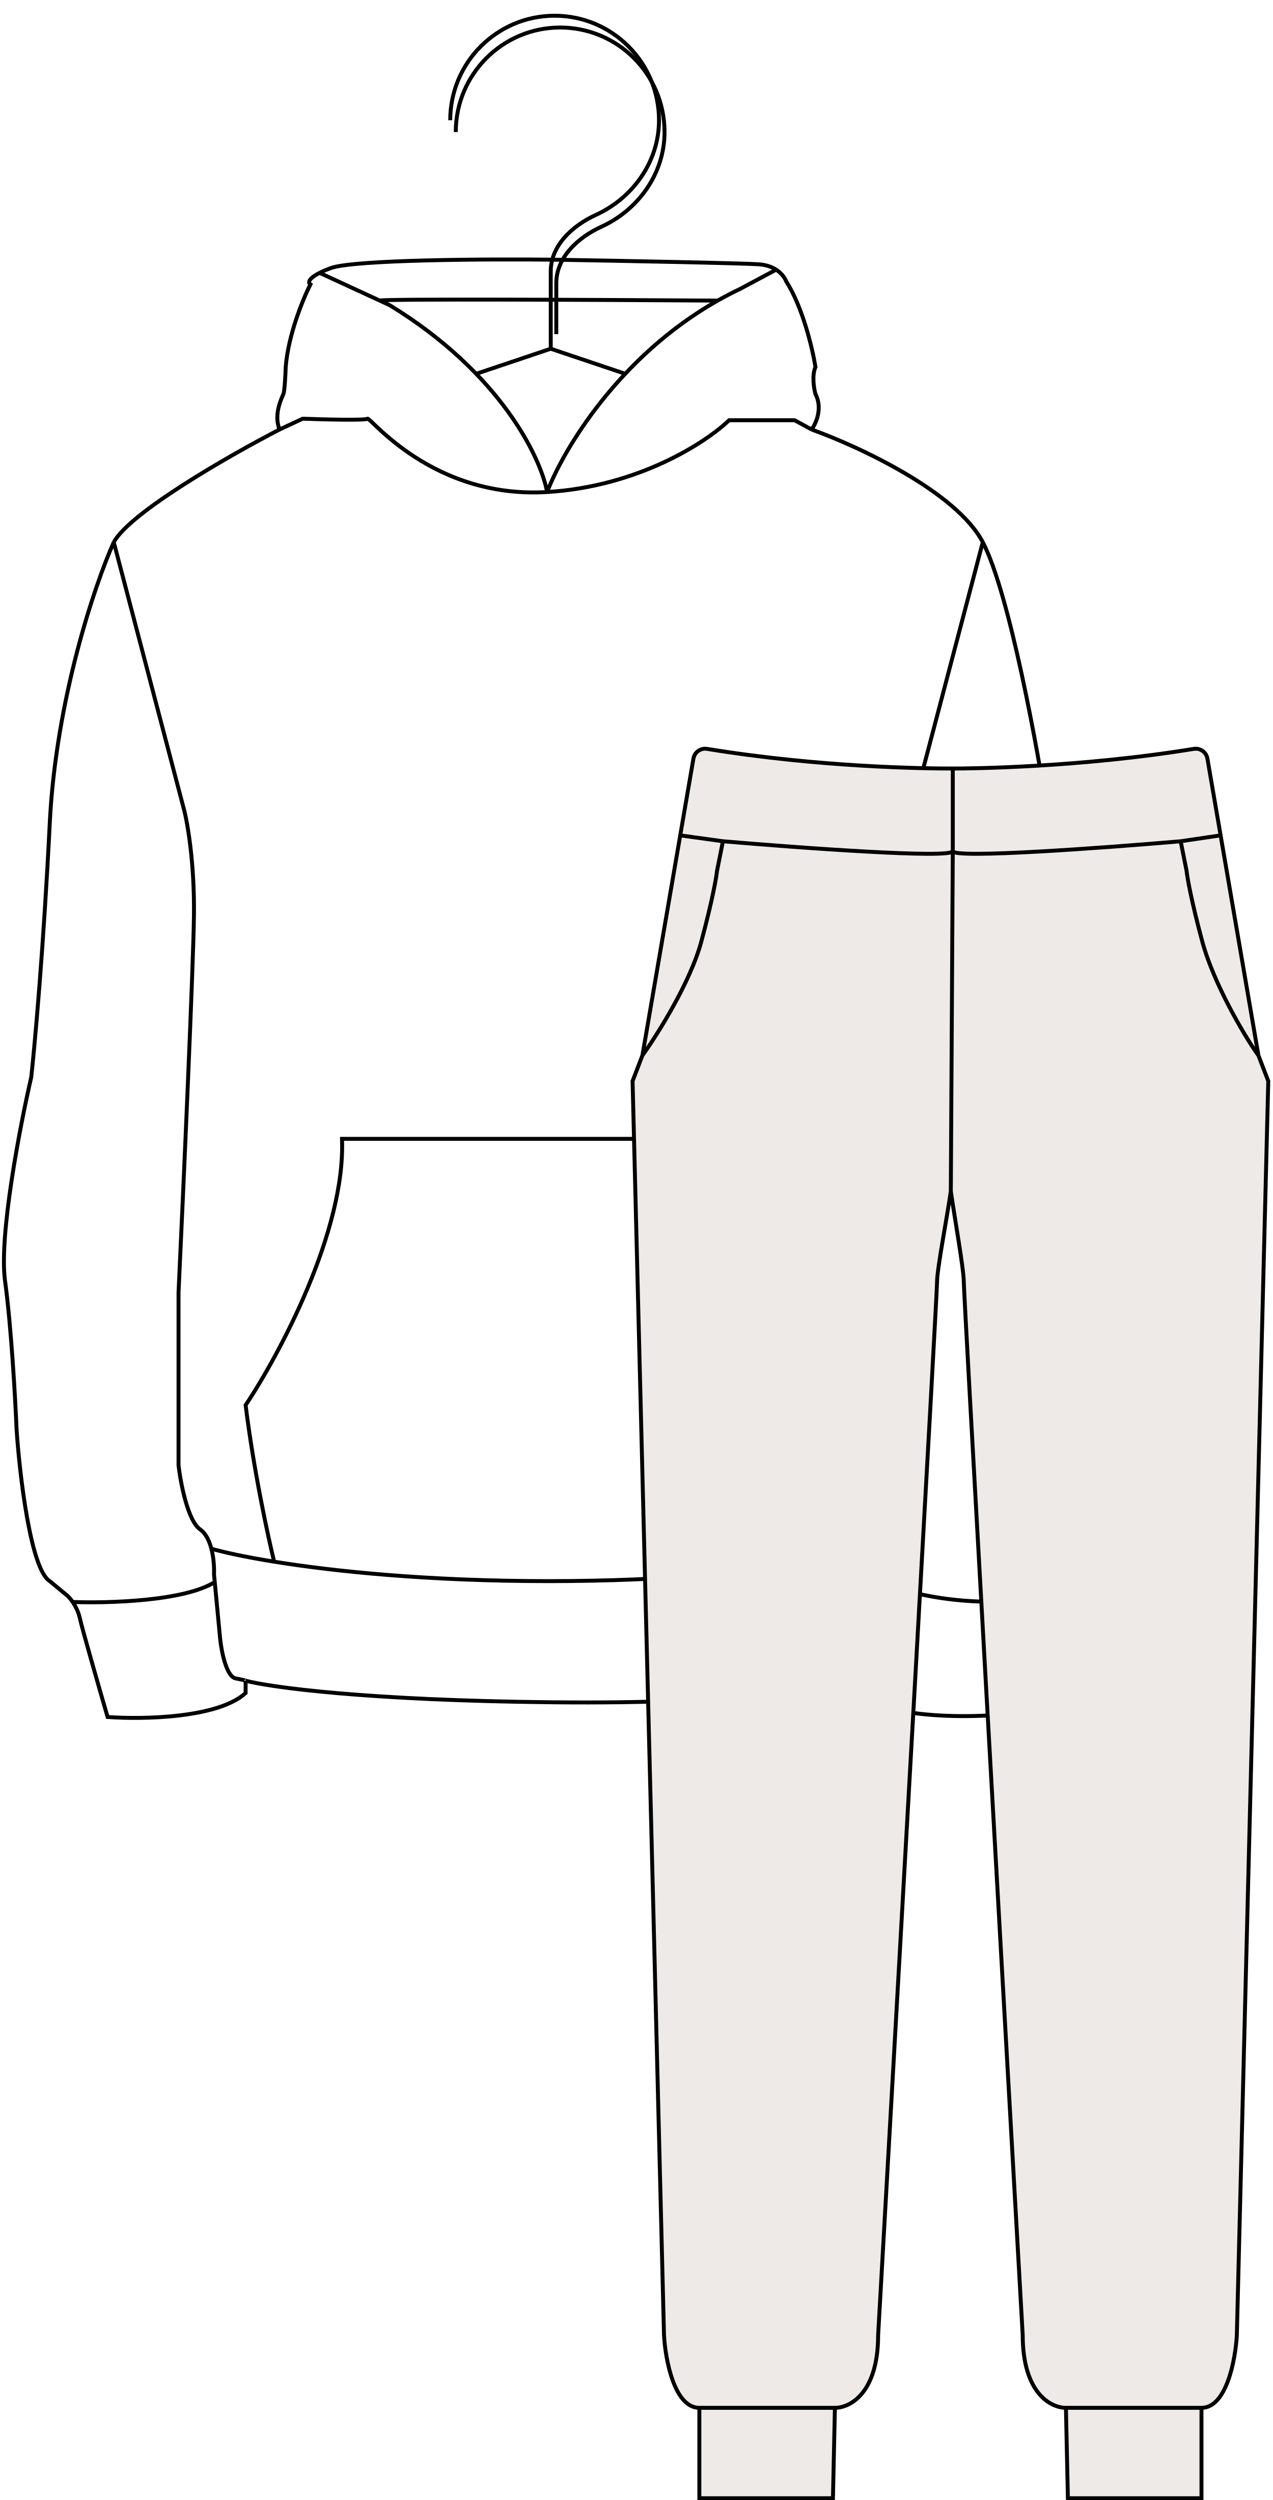
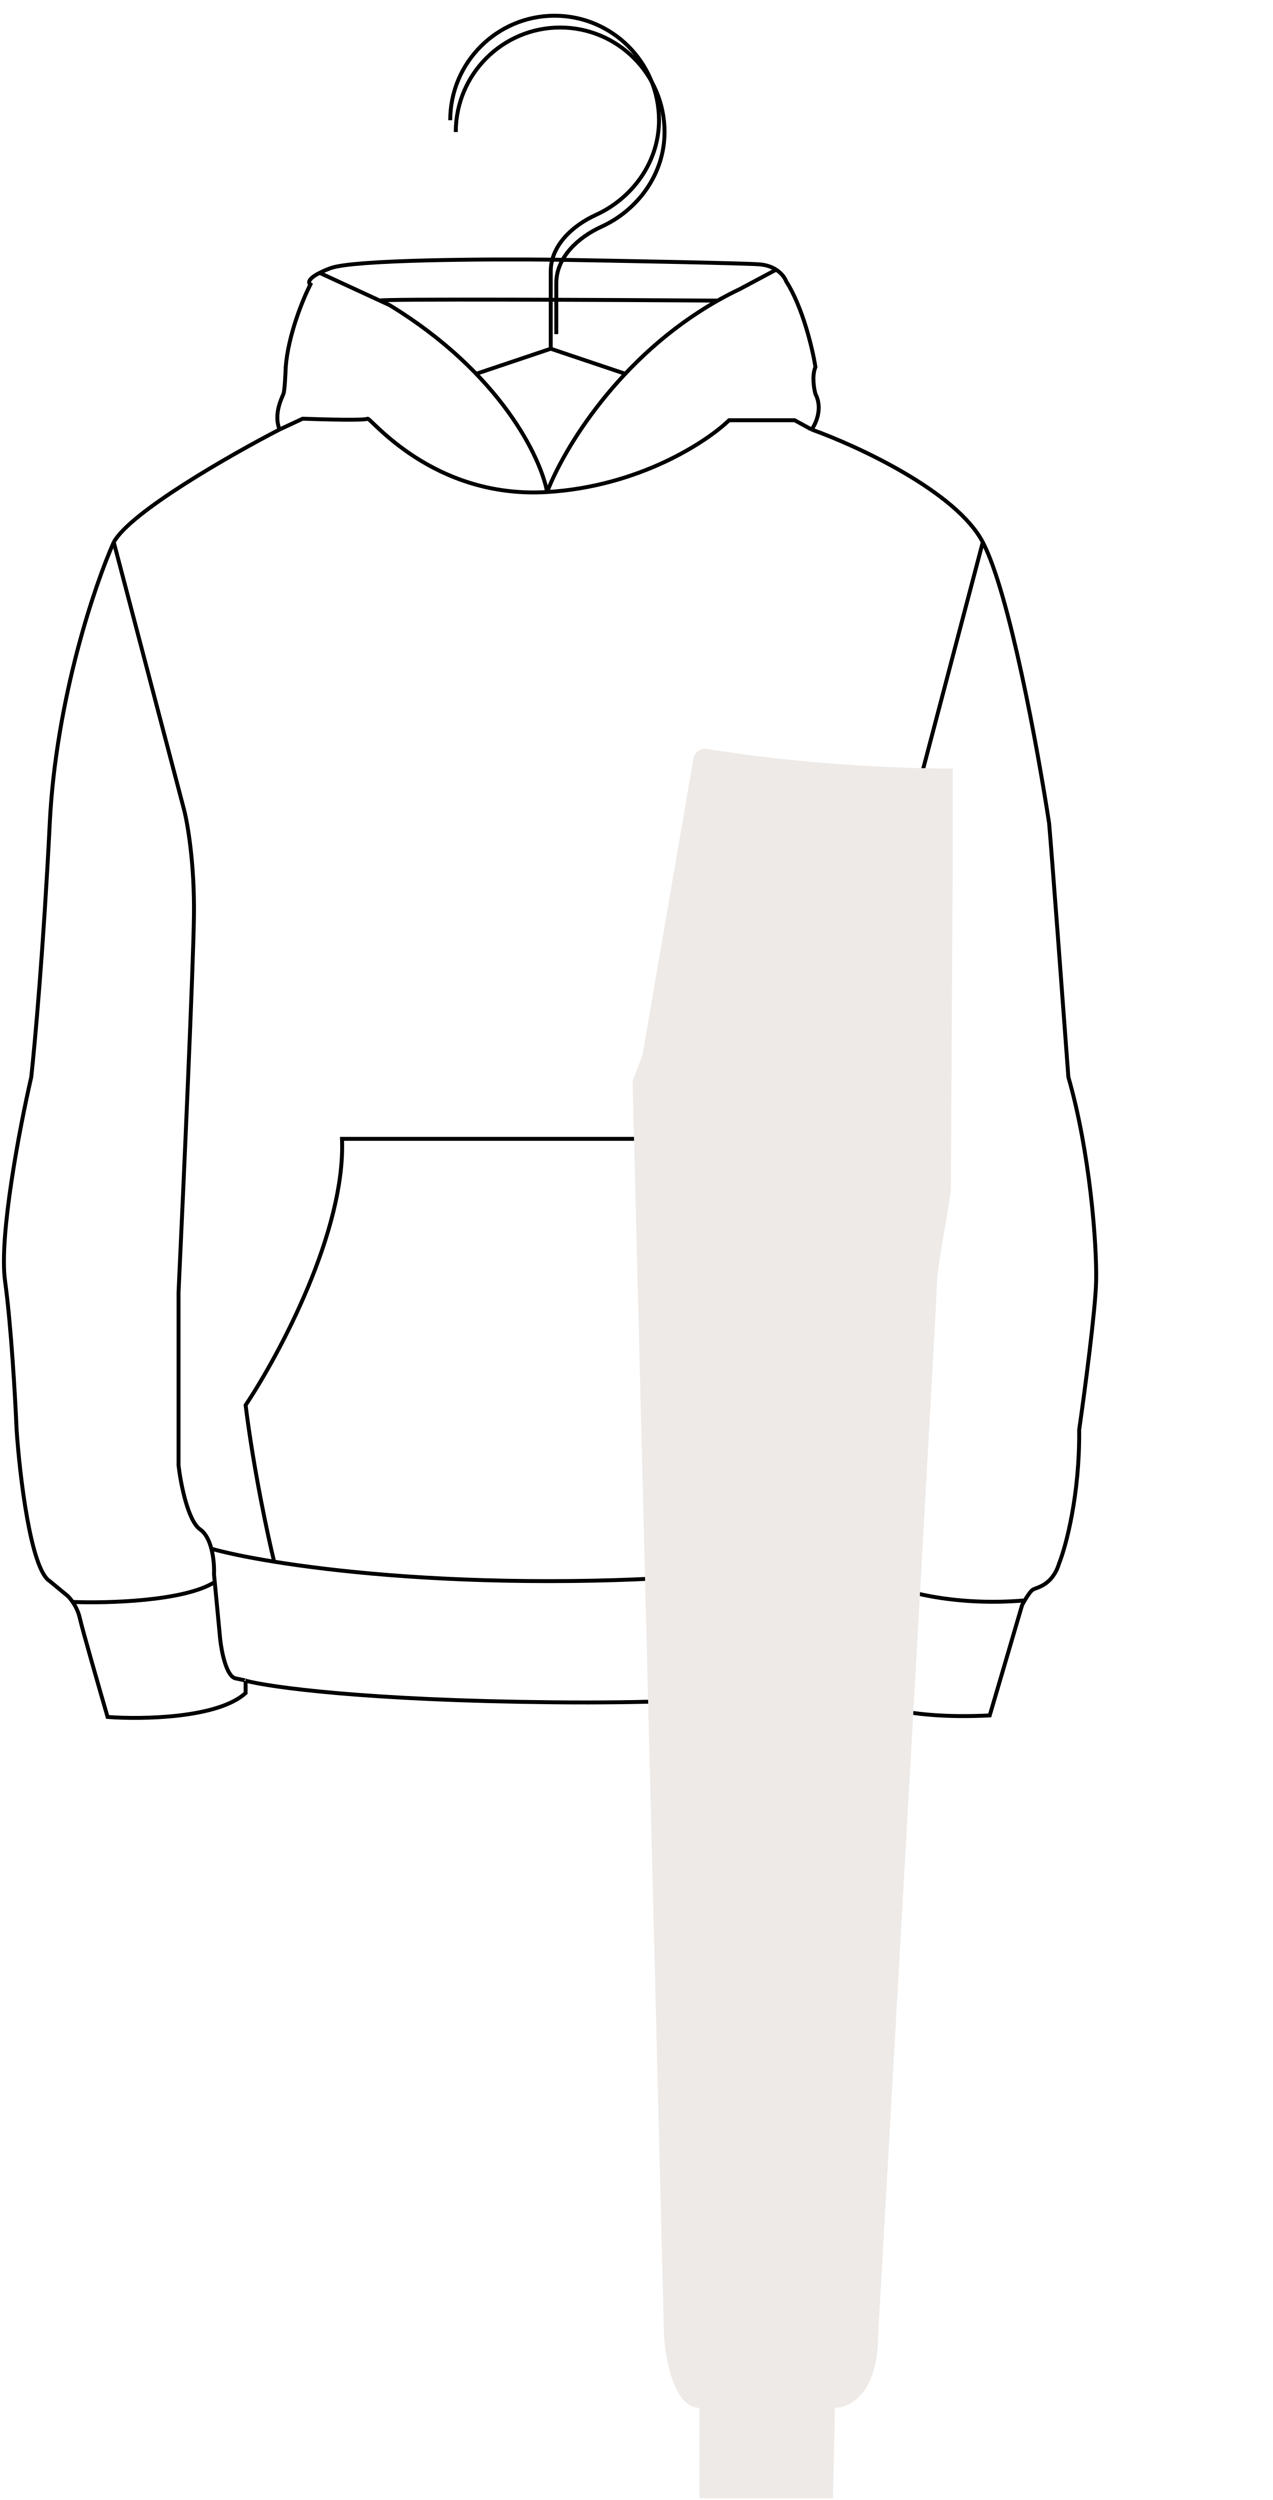
<svg xmlns="http://www.w3.org/2000/svg" width="324" height="636" viewBox="0 0 324 636" fill="none">
  <path d="M140.173 88.71V69.01V69.01C140.173 62.482 145.693 57.389 151.633 54.682C160.953 50.436 167.726 41.247 167.726 30.595C167.726 15.907 155.831 4 141.157 4C126.483 4 114.588 15.907 114.588 30.595M140.173 88.71L121 95.159M140.173 88.71L159 95.043" stroke="black" />
  <g filter="url(#filter0_f_1296_61)">
    <path d="M141.585 85V72.01V72.01C141.585 65.482 147.105 60.389 153.045 57.682C162.365 53.436 169.138 44.247 169.138 33.595C169.138 18.907 157.243 7 142.569 7C127.895 7 116 18.907 116 33.595" stroke="black" />
  </g>
  <path d="M71.15 109.258C58.851 115.607 33.194 130.228 28.954 137.924M71.15 109.258C69.58 105.331 71.738 101.208 72.131 100.226C72.445 99.441 72.654 95.317 72.72 93.354C73.348 85.186 77.168 75.945 79 72.345C78.419 71.975 78.315 70.948 81.355 69.409M71.15 109.258L77.037 106.509C82.336 106.706 93.052 106.98 93.523 106.509C94.112 105.92 110.008 126.929 139.251 125.162M28.954 137.924C24.179 148.593 14.235 177.822 12.665 209.394C11.095 240.966 8.871 265.614 7.955 273.992C5.076 286.492 -0.288 314.36 1.282 325.827C2.852 337.293 3.899 355.868 4.226 363.721C5.011 375.306 7.798 399.221 12.665 402.205L17.179 405.936C17.503 406.233 17.989 406.774 18.491 407.506M28.954 137.924L46.814 205.86C47.73 209.329 49.522 219.565 49.365 232.759C49.208 245.954 46.683 302.265 45.44 328.772V372.753C45.963 377.269 47.795 386.851 50.935 389.05C52.379 390.061 53.27 391.942 53.798 393.959M62.514 427.534V430.675C55.449 437.115 36.15 437.416 27.384 436.762C25.291 429.563 20.947 414.457 20.319 411.63C19.951 409.971 19.204 408.546 18.491 407.506M62.514 427.534C68.664 429.17 92.973 432.56 141.017 433.031C189.061 433.503 211.669 429.563 216.968 427.534M62.514 427.534C62.645 427.534 62.318 427.416 59.963 426.945C57.608 426.474 56.365 420.073 56.038 416.931L54.658 402.437M216.968 427.534V430.675C219.52 433.031 230.078 437.469 251.902 436.369L260.145 408.292C260.312 407.975 260.544 407.558 260.807 407.114M216.968 427.534C216.968 427.665 217.439 427.691 219.323 426.748C221.208 425.806 221.417 423.999 221.286 423.214L222.66 414.575L223.948 402.205M250.136 137.924C256.887 150.805 264.201 190.938 267.014 209.394C267.642 216.463 270.546 255.404 271.92 273.992C277.415 293.037 279.182 316.599 278.986 325.827C278.829 333.209 276.042 354.166 274.668 363.721C274.825 380.214 271.331 393.239 269.565 397.689C267.799 403.383 263.874 403.776 262.892 404.365C262.331 404.702 261.468 405.997 260.807 407.114M250.136 137.924C243.385 125.044 218.277 113.447 206.567 109.258M250.136 137.924L233.65 200.559C231.818 206.711 228.391 220.743 229.333 227.654C230.275 234.566 231.295 261.426 231.688 273.992L234.631 342.713L233.65 372.753C233.585 377.138 232.63 386.537 229.333 389.05C227.171 390.698 225.904 392.548 225.232 393.959M206.567 109.258C207.679 107.753 209.432 103.839 207.548 100.226C207.156 98.852 206.606 95.553 207.548 93.354C206.828 88.838 204.329 78.157 200.09 71.56C199.823 70.797 199.027 69.562 197.539 68.603M206.567 109.258L202.249 106.902H185.567C179.876 112.4 162.644 123.748 139.251 125.162M139.251 125.162C137.681 116.523 127.475 94.925 99.214 77.647L96.663 76.47M139.251 125.162C143.337 114.424 157.474 90.707 182.648 76.47M197.539 68.603C196.474 67.917 195.055 67.371 193.221 67.24C188.825 66.926 156.718 66.324 141.213 66.062C124.597 65.866 89.912 66.023 84.103 68.222C82.984 68.645 82.08 69.042 81.355 69.409M197.539 68.603L188.315 73.523C186.367 74.45 184.479 75.434 182.648 76.47M81.355 69.409L96.663 76.47M53.798 393.959C54.418 396.327 54.538 398.883 54.468 400.438L54.658 402.437M53.798 393.959C56.937 394.86 62.332 396.056 69.776 397.257M225.232 393.959C224.879 394.7 224.69 395.32 224.622 395.726L223.948 402.205M225.232 393.959C222.12 394.86 216.763 396.056 209.357 397.257M69.776 397.257C85.043 399.721 108.929 402.205 139.643 402.205C170.357 402.205 194.166 399.721 209.357 397.257M69.776 397.257C68.206 390.856 64.555 373.931 62.514 357.438C71.084 344.611 87.988 313.104 87.046 289.699H191.259C193.025 305.865 200.64 342.045 216.968 357.438C216.146 368.342 213.472 391.571 209.357 397.257M18.491 407.506C27.323 407.857 46.922 407.335 54.658 402.437M223.948 402.205C228.474 404.496 242.182 408.685 260.807 407.114M96.663 76.47C96.82 75.997 154.052 76.273 182.648 76.47" stroke="black" />
  <path d="M161 275L163.5 268.5L173.131 212.5L176.491 192.961C176.772 191.326 178.326 190.231 179.963 190.499C208.844 195.219 235.534 195.5 242.5 195.5V216.5L242 303C241.167 309 238.5 322.8 238.5 326C238.5 329.2 228.5 506 223.5 594C223.5 608.8 216.333 612.5 212.5 612.5L212 635.5H178V612.5C171.6 612.5 169.333 600.167 169 594L161 275Z" fill="#EEEAE7" />
-   <path d="M322.796 275L320.296 268.5L310.665 212.5L307.305 192.961C307.024 191.326 305.47 190.231 303.833 190.498C274.879 195.219 247.138 195.5 242.5 195.5V216.5L242 303C242.833 309 245.296 322.8 245.296 326C245.296 329.2 255.296 506 260.296 594C260.296 608.8 267.463 612.5 271.296 612.5L271.796 635.5H305.796V612.5C312.196 612.5 314.463 600.167 314.796 594L322.796 275Z" fill="#EEEAE7" />
-   <path d="M163.5 268.5L161 275L169 594C169.333 600.167 171.6 612.5 178 612.5M163.5 268.5C167.333 263.167 175.7 249.9 178.5 239.5C181.3 229.1 182.333 223.167 182.5 221.5L184 214M163.5 268.5L173.131 212.5M178 612.5V635.5H212L212.5 612.5M178 612.5H212.5M212.5 612.5C216.333 612.5 223.5 608.8 223.5 594C228.5 506 238.5 329.2 238.5 326C238.5 322.8 241.167 309 242 303M242 303L242.5 216.5M242 303C242.833 309 245.296 322.8 245.296 326C245.296 329.2 255.296 506 260.296 594C260.296 608.8 267.463 612.5 271.296 612.5M242.5 195.5C235.534 195.5 208.844 195.219 179.963 190.499C178.326 190.231 176.772 191.326 176.491 192.961L173.131 212.5M242.5 195.5V216.5M242.5 195.5C247.138 195.5 274.879 195.219 303.833 190.498C305.47 190.231 307.024 191.326 307.305 192.961L310.665 212.5M184 214L173.131 212.5M184 214C203.39 215.667 242.472 218.5 242.5 216.5M242.5 216.5C242.507 218.5 281.11 215.667 300.5 214M320.296 268.5L322.796 275L314.796 594C314.463 600.167 312.196 612.5 305.796 612.5M320.296 268.5C316.463 263.167 308.8 249.9 306 239.5C303.2 229.1 302.167 223.167 302 221.5L300.5 214M320.296 268.5L310.665 212.5M305.796 612.5V635.5H271.796L271.296 612.5M305.796 612.5H271.296M300.5 214L310.665 212.5" stroke="black" />
  <defs>
    <filter id="filter0_f_1296_61" x="109.5" y="0.5" width="66.139" height="90.5" filterUnits="userSpaceOnUse" color-interpolation-filters="sRGB">
      <feFlood flood-opacity="0" result="BackgroundImageFix" />
      <feBlend mode="normal" in="SourceGraphic" in2="BackgroundImageFix" result="shape" />
      <feGaussianBlur stdDeviation="3" result="effect1_foregroundBlur_1296_61" />
    </filter>
  </defs>
</svg>